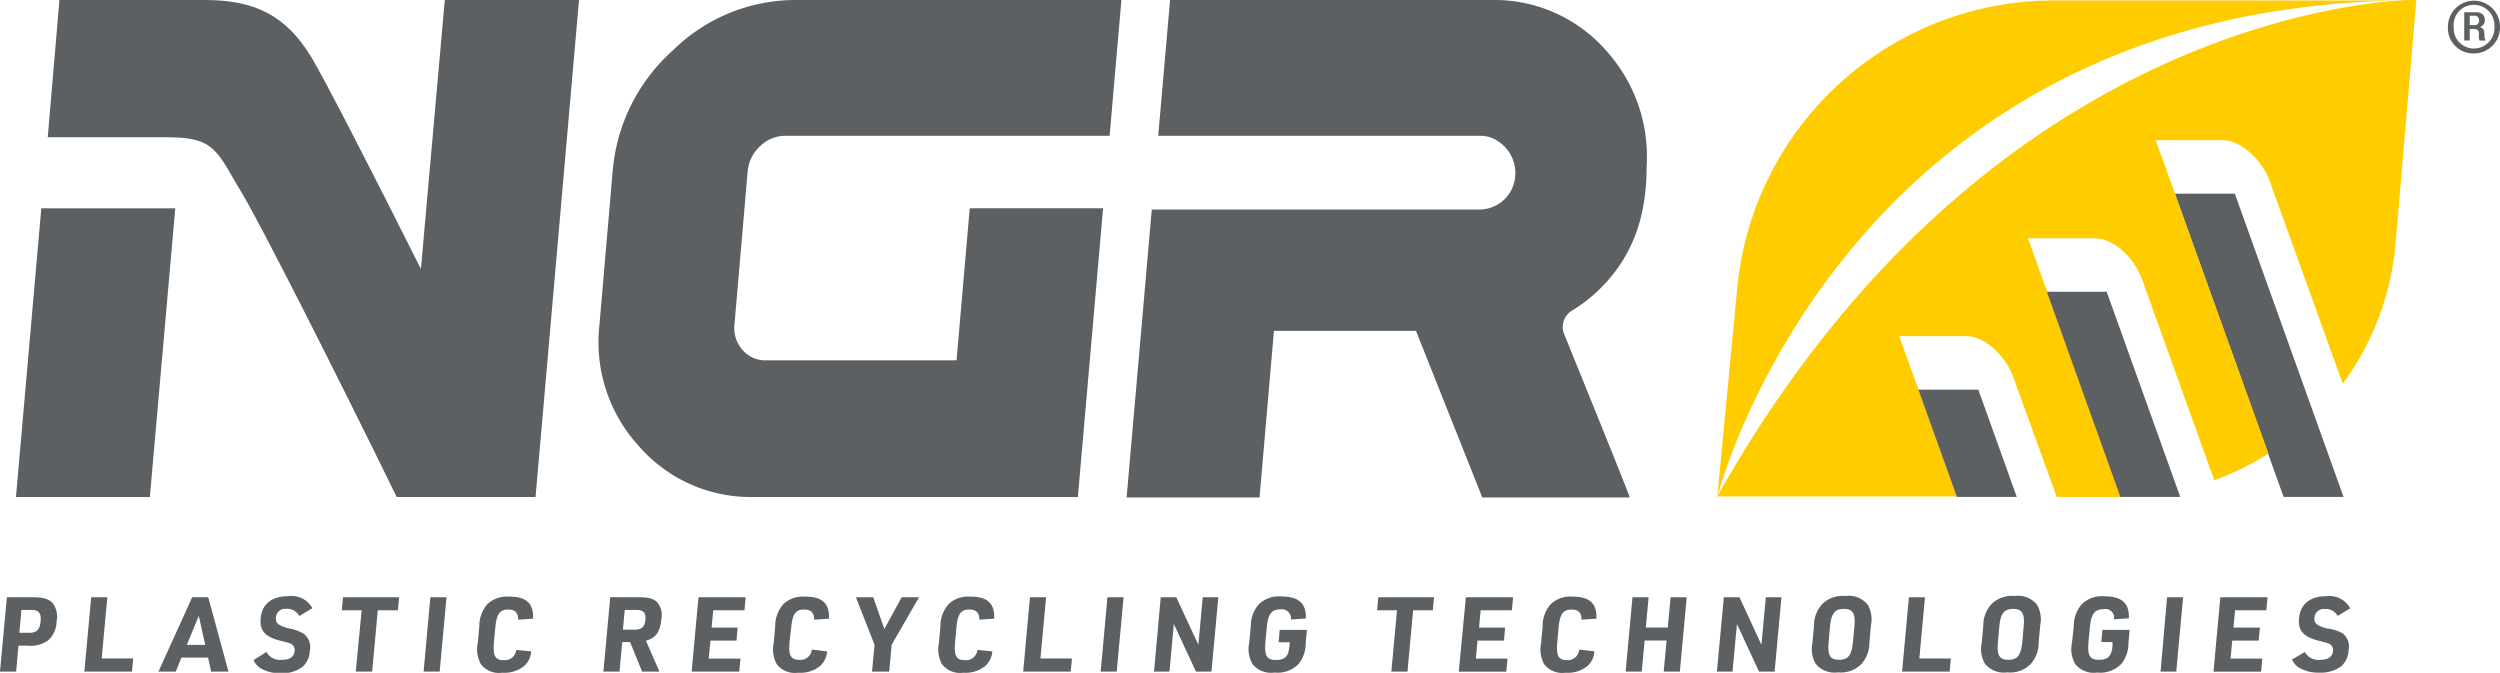
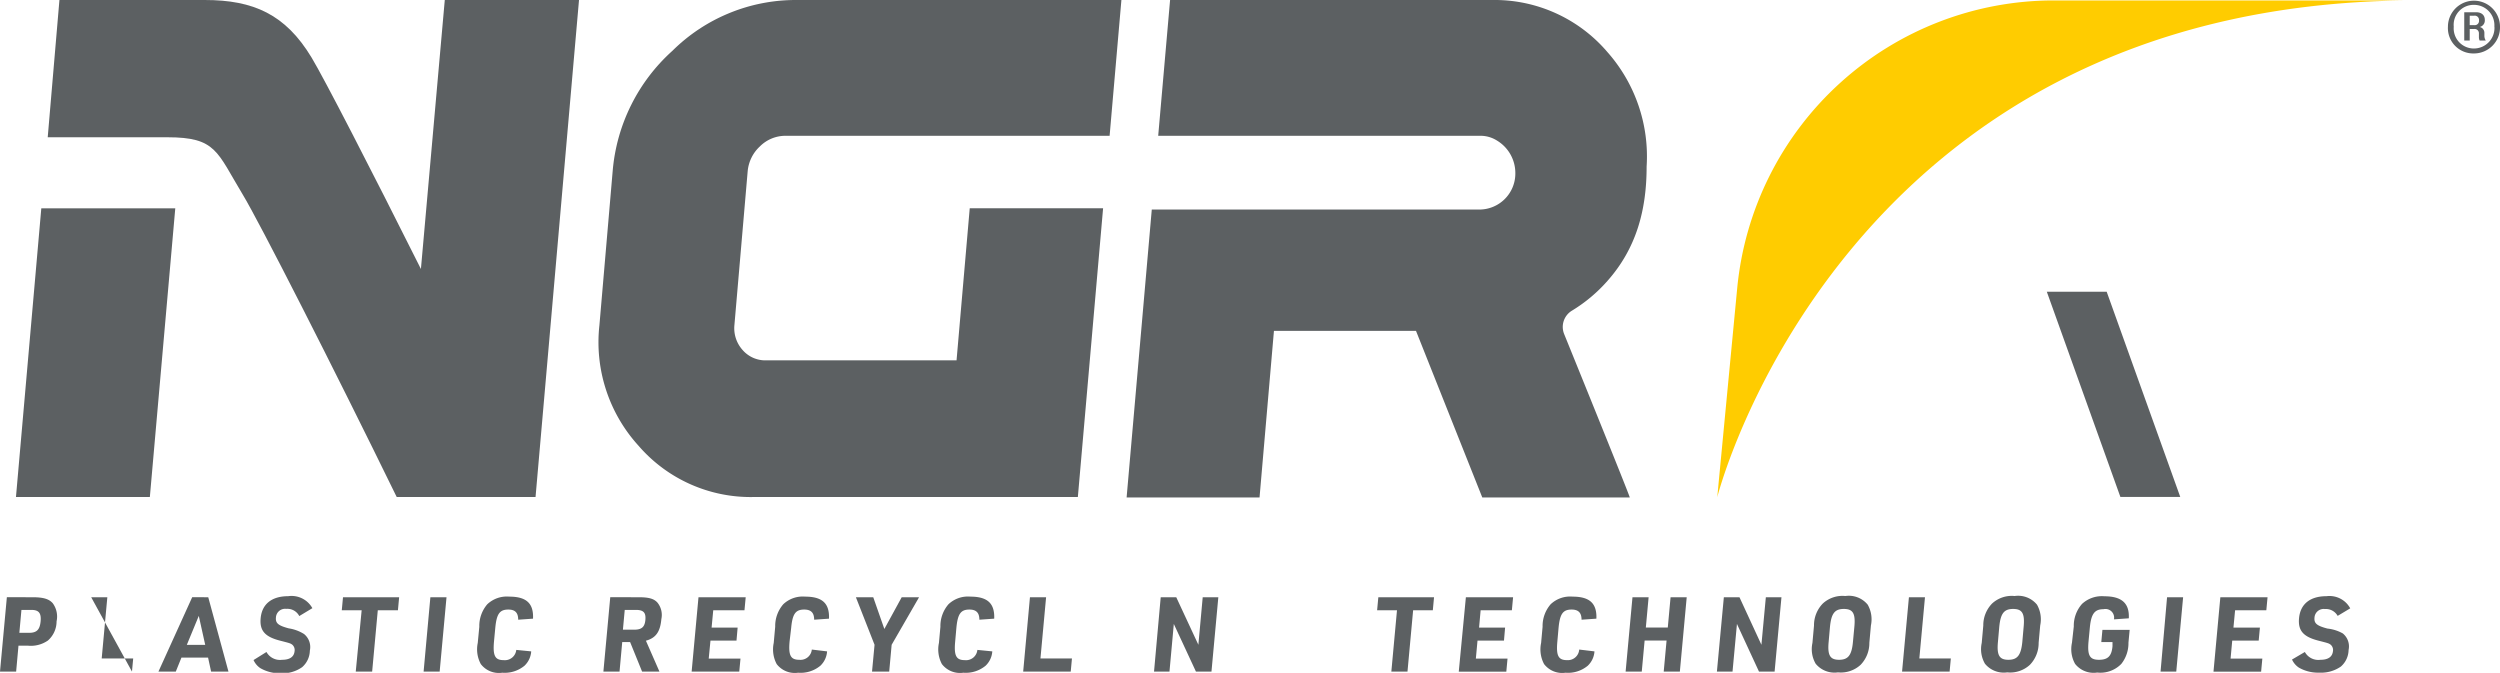
<svg xmlns="http://www.w3.org/2000/svg" id="Ebene_1" data-name="Ebene 1" viewBox="0 0 288.12 77.54">
  <defs>
    <style>.cls-1{fill:#5c6062;}.cls-2{fill:#fc0;}</style>
  </defs>
  <polygon class="cls-1" points="17.27 57.28 20.2 24.01 4.76 24.01 1.84 57.28 17.27 57.28" />
  <path class="cls-1" d="M51.26,0,48.51,31C42.75,19.5,37.34,9,35.9,6.62,32.9,1.66,29.22,0,23.59,0H6.85L5.5,15.82H19.29c5.64,0,5.69,1.65,8.69,6.61C29.85,25.51,38.4,42.3,45.72,57.28h16L66.73,0Z" />
  <path class="cls-1" d="M86.17,19.72a4.43,4.43,0,0,1,1.4-2.84,4.16,4.16,0,0,1,3-1.23h37.31L129.24,0H91.78A20.19,20.19,0,0,0,77.5,5.85a21,21,0,0,0-6.89,13.86L69.08,37.5a17.72,17.72,0,0,0,4.5,13.86,17.08,17.08,0,0,0,13.28,5.92h37.36L127.13,24H111.76l-1.52,17.53H88.32a3.47,3.47,0,0,1-2.77-1.23,3.75,3.75,0,0,1-.91-2.84Z" />
  <path class="cls-1" d="M1.86,77.4H0l.79-8.57H3.73c1.25,0,1.9.19,2.34.68a2.59,2.59,0,0,1,.45,2.1,2.93,2.93,0,0,1-1,2.21,3.45,3.45,0,0,1-2.33.59H2.13Zm1.51-4.47c.86,0,1.22-.36,1.31-1.32s-.21-1.32-1.07-1.32H2.47l-.24,2.64Z" />
-   <path class="cls-1" d="M10.51,68.83h1.86l-.65,7.06h3.63l-.14,1.51H9.72Z" />
+   <path class="cls-1" d="M10.51,68.83h1.86l-.65,7.06h3.63l-.14,1.51Z" />
  <path class="cls-1" d="M20.91,75.79l-.65,1.61h-2l3.89-8.57H24l2.33,8.57h-2l-.35-1.61Zm2-4.81-1.38,3.34h2.12Z" />
  <path class="cls-1" d="M30.71,75.14a1.78,1.78,0,0,0,1.8.9c.9,0,1.38-.35,1.44-1a.81.81,0,0,0-.29-.76c-.23-.15-.23-.15-1.4-.45-1.74-.45-2.35-1.16-2.22-2.58.15-1.64,1.29-2.54,3.17-2.54A2.74,2.74,0,0,1,36,70.09L34.49,71A1.54,1.54,0,0,0,33,70.17a1.06,1.06,0,0,0-1.2,1c-.06.66.28.93,1.49,1.25a4.61,4.61,0,0,1,1.75.65,1.93,1.93,0,0,1,.67,1.91,2.59,2.59,0,0,1-.89,1.91,3.93,3.93,0,0,1-2.49.7A4.43,4.43,0,0,1,30,77a2.19,2.19,0,0,1-.78-.93Z" />
  <path class="cls-1" d="M41.68,70.33H39.39l.14-1.5H46l-.14,1.5H43.54l-.65,7.07H41Z" />
  <path class="cls-1" d="M49.6,68.83h1.86l-.79,8.57H48.82Z" />
  <path class="cls-1" d="M61.22,75.07a2.5,2.5,0,0,1-.77,1.65,3.59,3.59,0,0,1-2.57.81,2.62,2.62,0,0,1-2.47-1,3.58,3.58,0,0,1-.35-2.43l.18-1.87a3.83,3.83,0,0,1,.92-2.59,3.27,3.27,0,0,1,2.53-.88c2,0,2.82.8,2.74,2.54l-1.71.12c0-.82-.37-1.17-1.14-1.17-1,0-1.35.51-1.5,2.12l-.15,1.58c-.14,1.63.12,2.13,1.12,2.13a1.32,1.32,0,0,0,1.45-1.18Z" />
  <path class="cls-1" d="M71.4,77.4H69.54l.79-8.57H73.6c1.16,0,1.76.16,2.17.62a2.26,2.26,0,0,1,.45,1.9c-.13,1.47-.64,2.18-1.78,2.49L76,77.4h-2L72.62,74h-.91Zm1.7-4.83c.85,0,1.21-.31,1.28-1.14s-.22-1.14-1.1-1.14H72l-.21,2.28Z" />
  <path class="cls-1" d="M80.5,68.83h5.44l-.14,1.5H82.2l-.19,2h3l-.13,1.5H81.88l-.2,2.07h3.66L85.2,77.4H79.71Z" />
  <path class="cls-1" d="M95.32,75.07a2.5,2.5,0,0,1-.77,1.65,3.57,3.57,0,0,1-2.57.81,2.63,2.63,0,0,1-2.47-1,3.59,3.59,0,0,1-.34-2.43l.17-1.87a3.83,3.83,0,0,1,.93-2.59,3.25,3.25,0,0,1,2.52-.88c2,0,2.82.8,2.75,2.54l-1.71.12c0-.82-.38-1.17-1.15-1.17-1,0-1.35.51-1.5,2.12L91,73.91c-.15,1.63.12,2.13,1.12,2.13a1.31,1.31,0,0,0,1.44-1.18Z" />
  <path class="cls-1" d="M100.79,74.31l-2.15-5.48h2l1.28,3.66,2-3.66h2l-3.16,5.48-.28,3.09H100.5Z" />
  <path class="cls-1" d="M114.36,75.07a2.5,2.5,0,0,1-.77,1.65,3.59,3.59,0,0,1-2.57.81,2.63,2.63,0,0,1-2.47-1,3.59,3.59,0,0,1-.34-2.43l.17-1.87a3.83,3.83,0,0,1,.93-2.59,3.25,3.25,0,0,1,2.52-.88c2,0,2.82.8,2.75,2.54l-1.71.12c0-.82-.38-1.17-1.15-1.17-1,0-1.35.51-1.5,2.12l-.14,1.58c-.15,1.63.12,2.13,1.12,2.13a1.31,1.31,0,0,0,1.44-1.18Z" />
  <path class="cls-1" d="M118.7,68.83h1.86l-.65,7.06h3.63l-.14,1.51h-5.48Z" />
-   <path class="cls-1" d="M127.63,68.83h1.86l-.79,8.57h-1.85Z" />
  <path class="cls-1" d="M133.77,68.83h1.79l2.55,5.48.5-5.48h1.8l-.79,8.57h-1.79l-2.55-5.49-.5,5.49H133Z" />
-   <path class="cls-1" d="M147.48,72.59h3.14l-.14,1.48a3.78,3.78,0,0,1-.81,2.44,3.38,3.38,0,0,1-2.78,1,2.75,2.75,0,0,1-2.56-1,3.51,3.51,0,0,1-.36-2.43l.18-1.86a3.79,3.79,0,0,1,.95-2.6,3.32,3.32,0,0,1,2.57-.88c2,0,2.9.81,2.82,2.54l-1.71.12a1.06,1.06,0,0,0-1.22-1.17c-1,0-1.42.51-1.57,2.12l-.15,1.58c-.14,1.63.13,2.13,1.21,2.13s1.45-.47,1.55-1.56l.05-.48h-1.29Z" />
  <path class="cls-1" d="M161,70.33h-2.29l.14-1.5h6.42l-.14,1.5h-2.27l-.65,7.07h-1.86Z" />
  <path class="cls-1" d="M168.94,68.83h5.44l-.14,1.5h-3.6l-.18,2h3l-.13,1.5h-3.05l-.19,2.07h3.65l-.14,1.51h-5.48Z" />
  <path class="cls-1" d="M183.76,75.07a2.5,2.5,0,0,1-.77,1.65,3.57,3.57,0,0,1-2.57.81,2.63,2.63,0,0,1-2.47-1,3.59,3.59,0,0,1-.34-2.43l.17-1.87a3.83,3.83,0,0,1,.93-2.59,3.25,3.25,0,0,1,2.52-.88c2,0,2.82.8,2.75,2.54l-1.71.12c0-.82-.38-1.17-1.15-1.17-1,0-1.35.51-1.5,2.12l-.14,1.58c-.15,1.63.12,2.13,1.12,2.13A1.31,1.31,0,0,0,182,74.86Z" />
  <path class="cls-1" d="M188.14,68.83H190l-.32,3.49h2.53l.32-3.49h1.86l-.79,8.57h-1.86l.33-3.58h-2.53l-.33,3.58h-1.86Z" />
  <path class="cls-1" d="M198.67,68.83h1.8L203,74.31l.51-5.48h1.8l-.79,8.57h-1.8l-2.54-5.49-.51,5.49h-1.8Z" />
  <path class="cls-1" d="M209.06,72.1a3.6,3.6,0,0,1,1-2.53,3.34,3.34,0,0,1,2.61-.88,2.8,2.8,0,0,1,2.58,1,3.41,3.41,0,0,1,.37,2.39l-.18,2a3.6,3.6,0,0,1-1,2.53,3.36,3.36,0,0,1-2.62.88,2.8,2.8,0,0,1-2.57-1,3.35,3.35,0,0,1-.37-2.39Zm4.65.16c.15-1.56-.16-2.08-1.21-2.08s-1.45.52-1.6,2.08l-.15,1.7c-.15,1.56.16,2.08,1.2,2.08s1.46-.52,1.6-2.08Z" />
  <path class="cls-1" d="M220,68.83h1.85l-.65,7.06h3.63l-.14,1.51h-5.48Z" />
  <path class="cls-1" d="M228.57,72.1a3.6,3.6,0,0,1,1-2.53,3.34,3.34,0,0,1,2.61-.88,2.8,2.8,0,0,1,2.58,1,3.41,3.41,0,0,1,.37,2.39l-.18,2a3.6,3.6,0,0,1-1,2.53,3.35,3.35,0,0,1-2.62.88,2.8,2.8,0,0,1-2.57-1,3.35,3.35,0,0,1-.37-2.39Zm4.65.16c.15-1.56-.16-2.08-1.21-2.08s-1.45.52-1.6,2.08l-.15,1.7c-.15,1.56.16,2.08,1.2,2.08s1.46-.52,1.61-2.08Z" />
  <path class="cls-1" d="M242.3,72.59h3.14l-.14,1.48a3.83,3.83,0,0,1-.82,2.44,3.37,3.37,0,0,1-2.78,1,2.72,2.72,0,0,1-2.55-1,3.45,3.45,0,0,1-.36-2.43L239,72.2a3.79,3.79,0,0,1,.95-2.6,3.36,3.36,0,0,1,2.58-.88c2,0,2.9.81,2.81,2.54l-1.71.12a1,1,0,0,0-1.21-1.17c-1,0-1.42.51-1.57,2.12l-.15,1.58c-.15,1.63.13,2.13,1.2,2.13s1.46-.47,1.56-1.56l0-.48h-1.29Z" />
  <path class="cls-1" d="M249.75,68.83h1.85l-.79,8.57H249Z" />
  <path class="cls-1" d="M255.89,68.83h5.44l-.14,1.5h-3.6l-.19,2h3.05l-.14,1.5h-3.05l-.19,2.07h3.66l-.14,1.51H255.1Z" />
  <path class="cls-1" d="M265.63,75.14a1.77,1.77,0,0,0,1.79.9c.91,0,1.38-.35,1.45-1a.81.81,0,0,0-.29-.76c-.23-.15-.23-.15-1.4-.45-1.74-.45-2.35-1.16-2.22-2.58.15-1.64,1.28-2.54,3.16-2.54a2.72,2.72,0,0,1,2.74,1.4l-1.45.87a1.55,1.55,0,0,0-1.47-.79,1.06,1.06,0,0,0-1.2,1c-.06.66.28.93,1.49,1.25A4.61,4.61,0,0,1,270,73a1.93,1.93,0,0,1,.67,1.91,2.59,2.59,0,0,1-.89,1.91,4,4,0,0,1-2.49.7,4.43,4.43,0,0,1-2.35-.58,2.21,2.21,0,0,1-.79-.93Z" />
  <path class="cls-1" d="M181.15,35.81a17.61,17.61,0,0,0,4.1-3.43c3.32-3.74,4.52-8.15,4.52-13.18A18.14,18.14,0,0,0,185.25,6,17.1,17.1,0,0,0,172,0H134.85l-1.37,15.65h37.06a3.56,3.56,0,0,1,2,.56A4.37,4.37,0,0,1,174.64,20a4.15,4.15,0,0,1-4.16,4.15H132.74l-2.9,33.18h15.32l1.66-19.2h16.37l7.64,19.2h17c-.2-.7-7.56-18.82-7.56-18.82A2.19,2.19,0,0,1,181.15,35.81Z" />
  <path class="cls-1" d="M285.7,2.35a.49.49,0,0,1-.53.55h-.54V1.81h.51a.49.49,0,0,1,.56.54m.78,2.32v0a1,1,0,0,1-.16-.52l0-.38a.69.69,0,0,0-.53-.66v0a.77.77,0,0,0,.58-.81c0-.63-.47-.89-1-.89H284V4.67h.63V3.34h.53a.49.49,0,0,1,.53.49l0,.52a1.07,1.07,0,0,0,.08.32Zm1-1.59a2.37,2.37,0,0,1-2.37,2.51,2.32,2.32,0,0,1-2.32-2.51A2.3,2.3,0,0,1,285.1.56a2.35,2.35,0,0,1,2.37,2.52m.65,0a3,3,0,1,0-6,0,2.92,2.92,0,0,0,3,3.08,3,3,0,0,0,3-3.08" />
  <path class="cls-2" d="M277.6.05c.55,0,.88,0,.88,0H236.7a36.66,36.66,0,0,0-36.49,33.16l-2.3,24.09S212.19.56,277.6.05Z" />
-   <polygon class="cls-1" points="257.56 22.32 250.65 22.32 263.18 57.27 270.09 57.27 257.56 22.32" />
-   <path class="cls-2" d="M218.88,38.74h7.72c2.06,0,4.5,2.14,5.44,4.77l5,13.76h7.38l-10.7-29.81h7.72c2.06,0,4.5,2.14,5.44,4.77l8.31,23.12a32.42,32.42,0,0,0,6.25-3.08L248.44,16.15h7.72c2,0,4.49,2.14,5.44,4.77L270,44.23A32,32,0,0,0,276.09,28l2.39-28c-.3,0-.58,0-.88,0-6.59.27-49.9,4.12-79.69,57.22h27.62Z" />
-   <polygon class="cls-1" points="232.43 57.27 228 44.91 221.09 44.91 225.53 57.27 232.43 57.27" />
  <polygon class="cls-1" points="251.27 57.27 242.79 33.62 235.89 33.62 244.37 57.27 251.27 57.27" />
</svg>